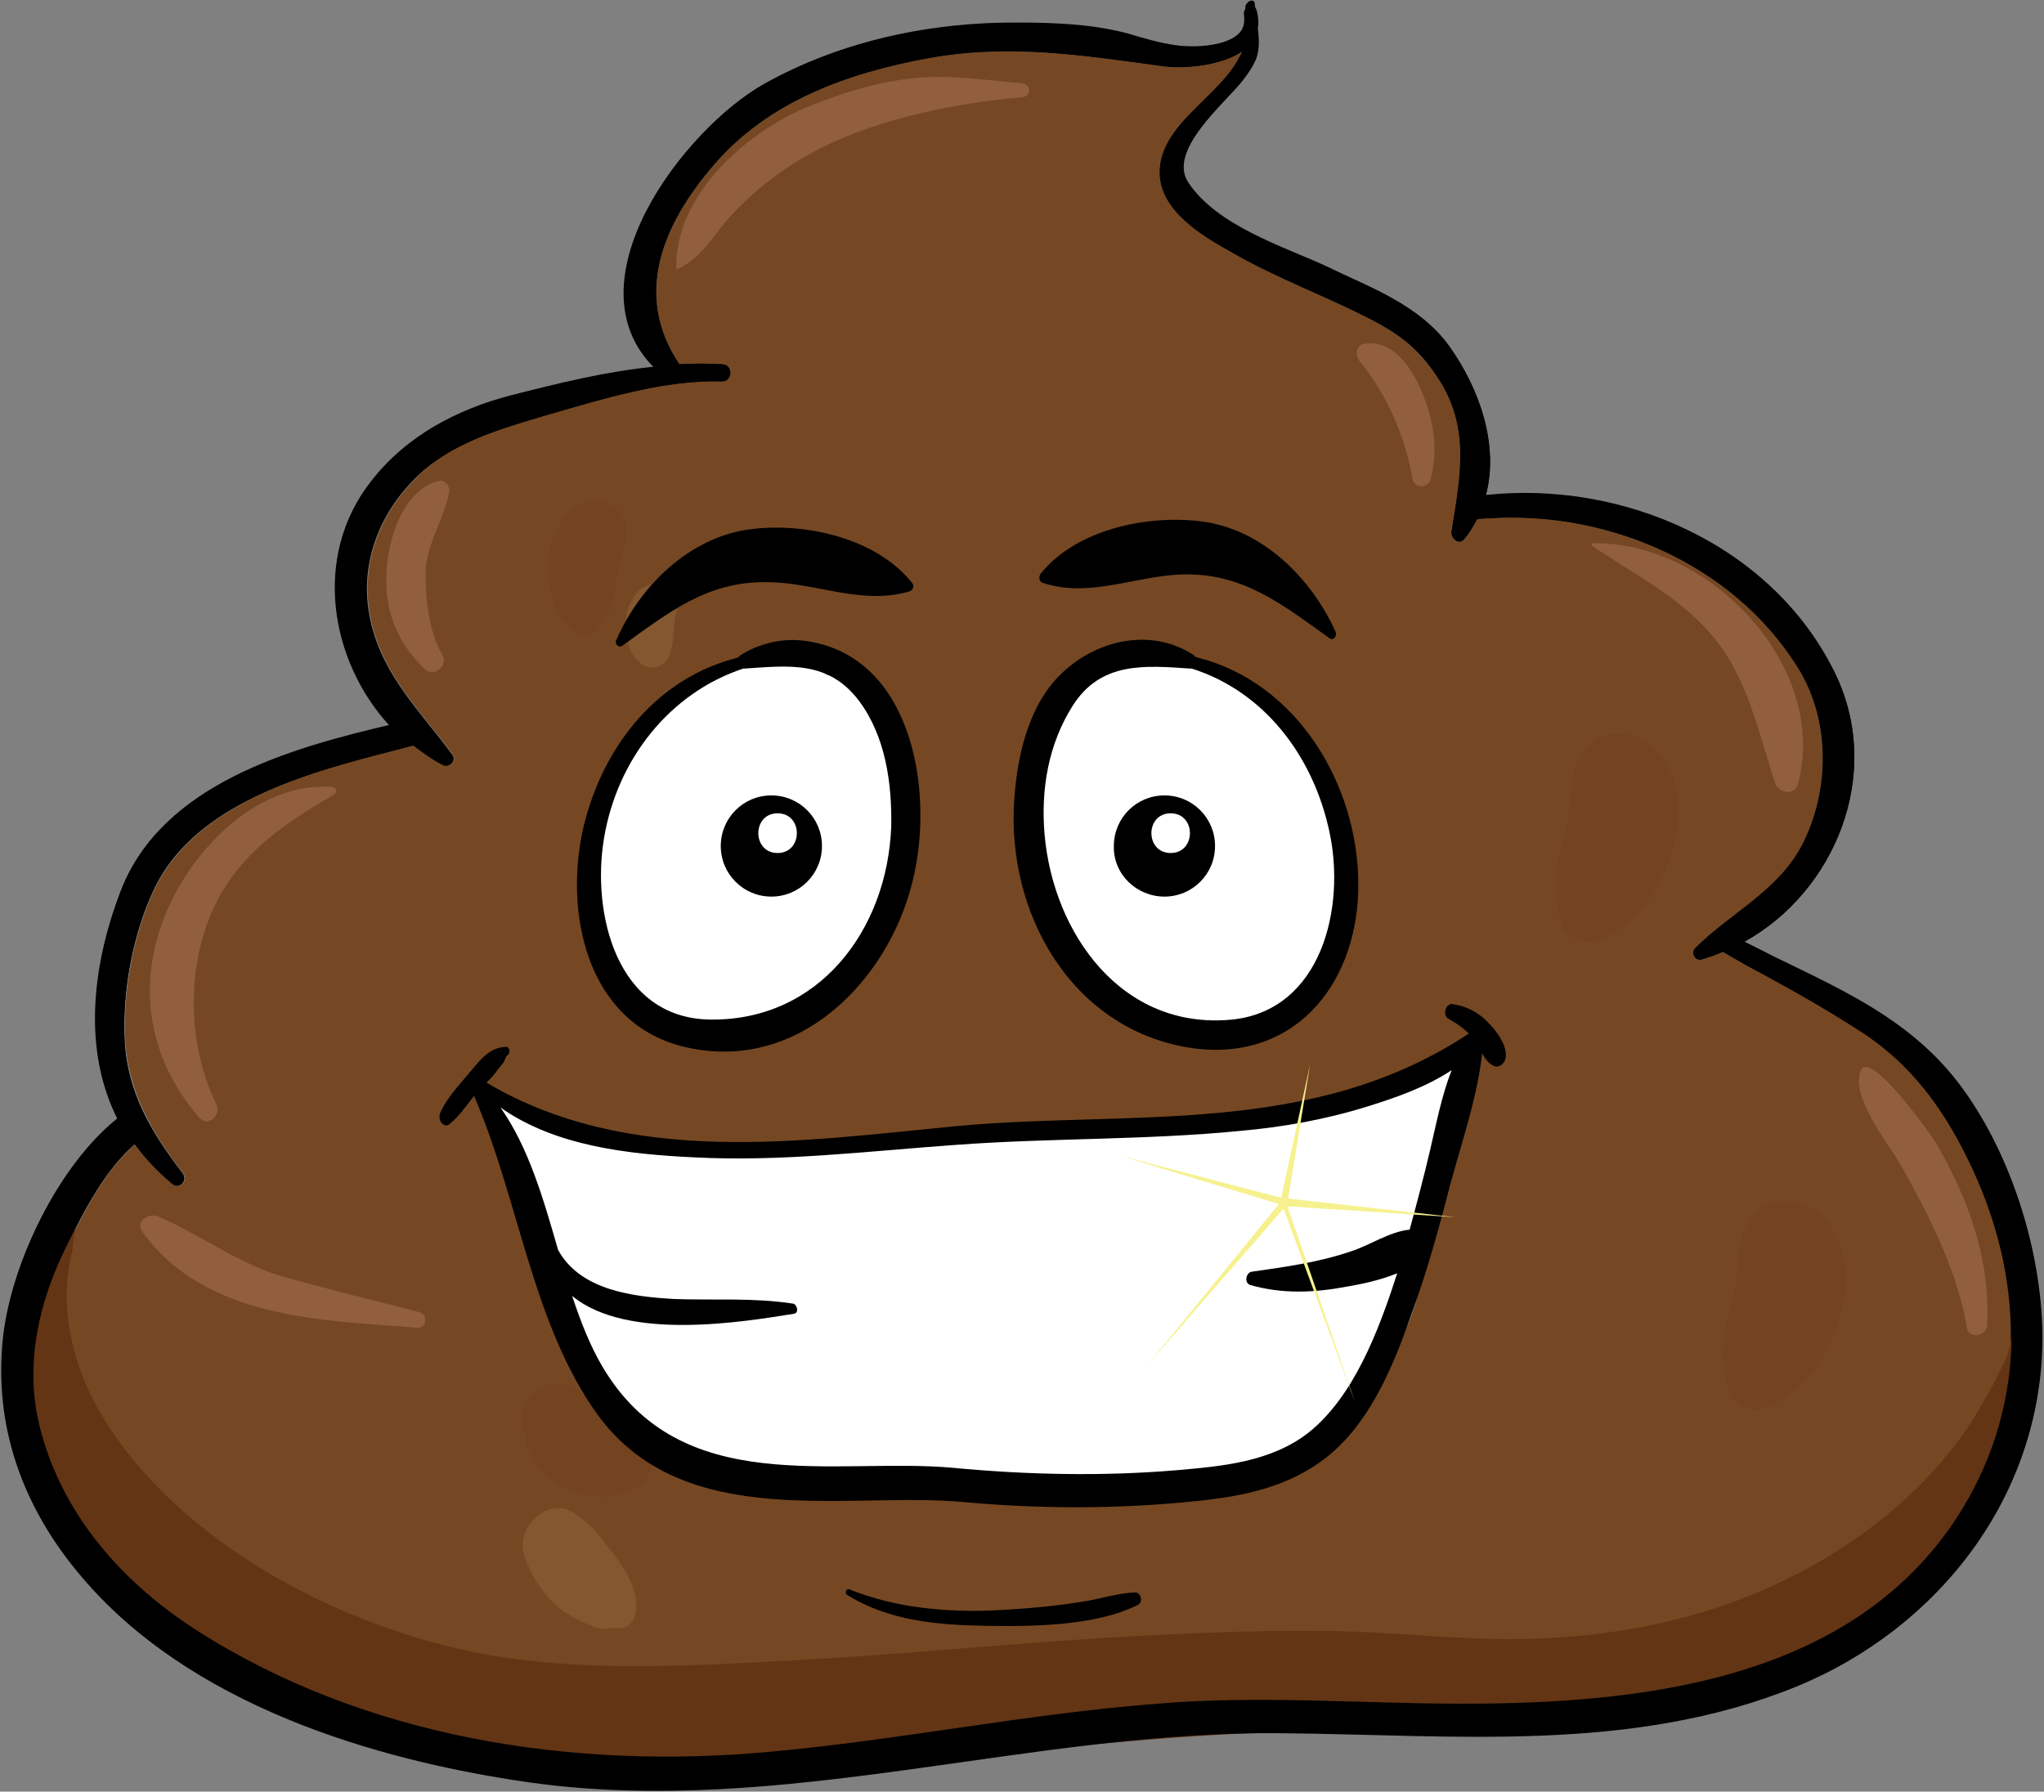
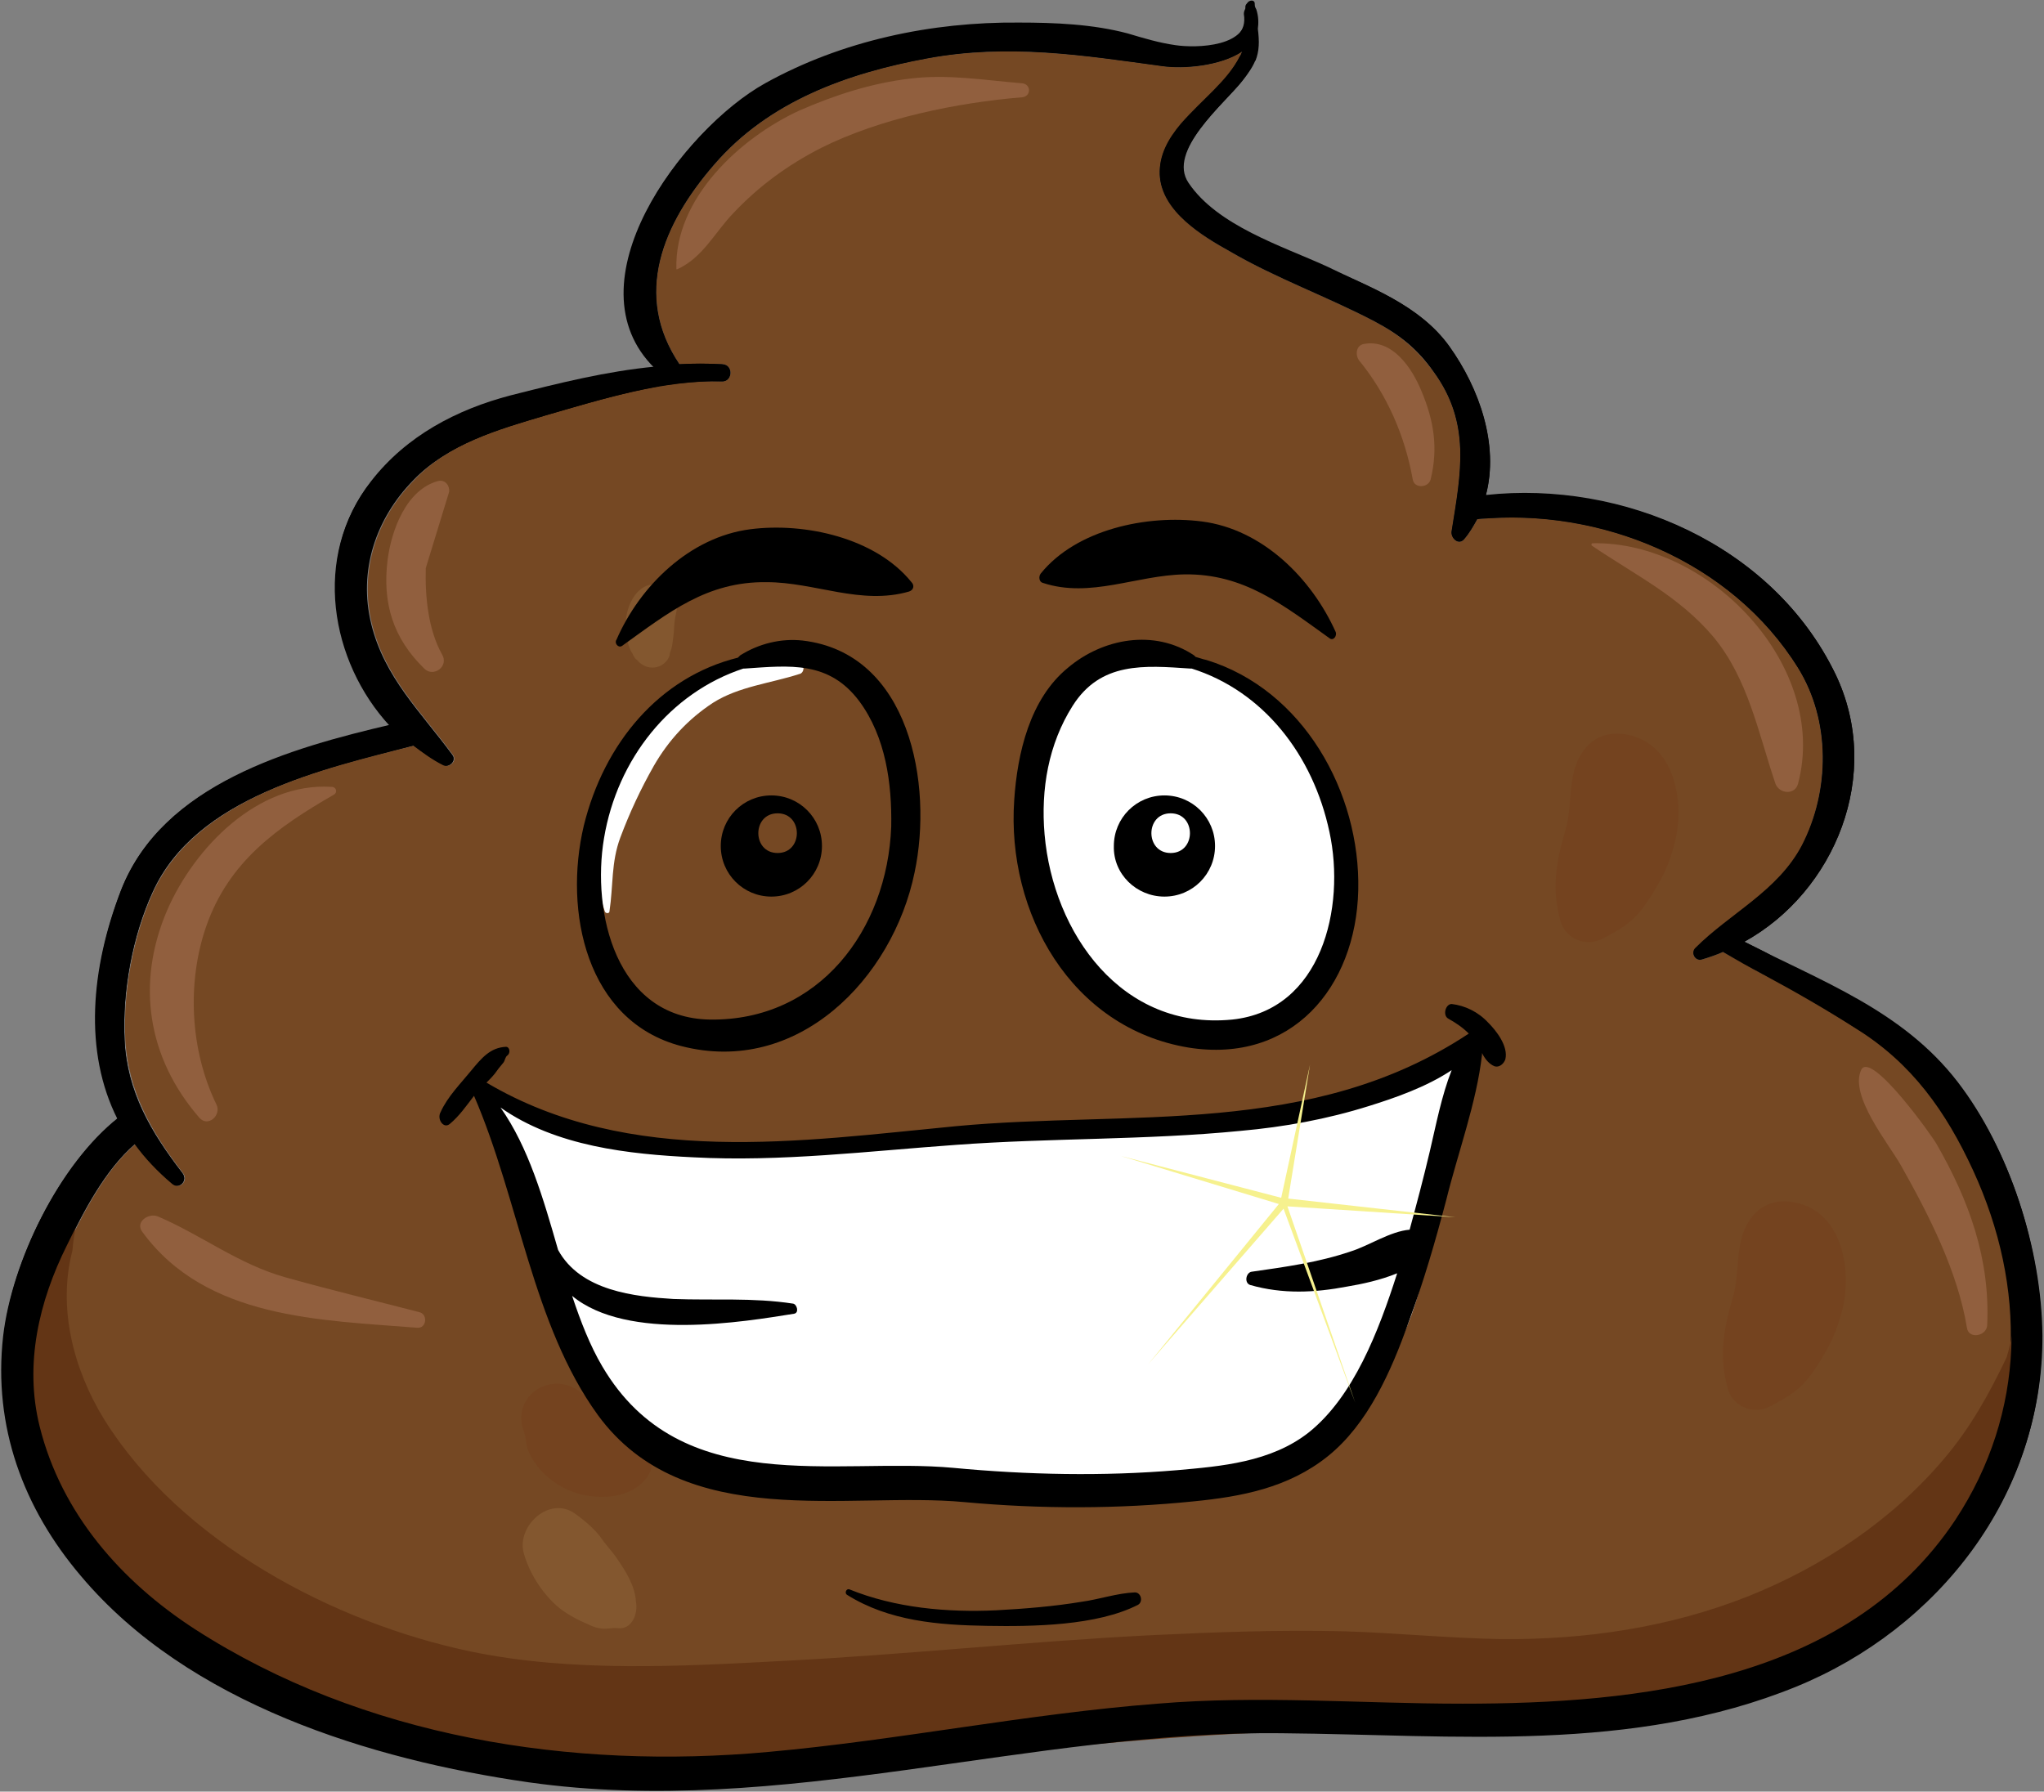
<svg xmlns="http://www.w3.org/2000/svg" enable-background="new 0 0 262.6 230.2" version="1.1" viewBox="0 0 262.6 230.2" xml:space="preserve">
  <rect x="0" y="0" width="262.6" height="230.2" fill="#808080" stroke="none" />
  <g id="Layer_6">
    <g id="XMLID_40_">
      <g>
        <path d="M262.4,171.6c0.1,20.4-13.5,37.6-31.5,44.9c-21.1,8.6-43.9,6.2-66.1,6c-32.4-0.3-64.4,10.9-96.9,6.3     c-20.2-2.8-43.7-10.1-57.5-26.5c-7.3-8.7-11.2-19.2-9.9-30.8c1.1-9.5,7.1-21.9,14.7-27.9c-4.4-8.8-3.4-19.4,0.4-29.3     c5.3-13.6,21.8-18.2,34.6-21.2c-7.7-8.4-10-21.8-2.5-31.3c4.5-5.8,11-9.2,17.9-11c6.3-1.6,12.3-3.1,18.6-3.7l0.5,2.6     c-5,0.9-10,2.4-14.8,3.8c-6,1.7-12.3,3.6-16.9,8.2c-4.8,4.9-7.1,11.6-5.4,18.5C49.3,87,54,91.5,58.1,97c0.6,0.8-0.5,1.7-1.2,1.3     c-1.3-0.7-2.6-1.5-3.8-2.5c-11.5,3-28,6.6-33.5,18.8c-2.6,5.6-3.9,12.8-3.6,19c0.3,6.7,3.4,11.9,7.4,17.1c0.8,1-0.4,2.1-1.3,1.4     c-1.9-1.6-3.5-3.3-4.8-5.1c-3.8,3.3-6.5,8.5-8.7,13c-3.6,7.2-5.5,15.3-3.5,23.3c2.8,11.2,10.5,19.9,19.9,26     c21.7,14,48.5,18,73.7,15.8c16.8-1.5,33.3-4.9,50-6.2c13.1-1,26.1,0,39.2,0c22.3,0,49.4-2.7,63.1-23.4     c9.1-13.8,9.3-30.1,2.4-45.1c-3.5-7.6-7.9-13.7-15-18.2c-3.9-2.5-8-4.7-12-7l1.3-2.3c8.7,4.2,17.4,8.1,23.7,16.1     C258.2,147.7,262.3,160.5,262.4,171.6z" />
        <path d="M253.5,150.4c6.9,15,6.7,31.3-2.4,45.1c-13.8,20.8-40.8,23.4-63.1,23.4c-13.1,0-26.1-1.1-39.2,0     c-16.8,1.3-33.3,4.7-50,6.2c-25.2,2.3-52-1.8-73.7-15.8c-9.4-6.1-17.1-14.8-19.9-26c-2-8-0.1-16.1,3.5-23.3     c2.2-4.5,4.9-9.7,8.7-13c1.3,1.8,2.9,3.5,4.8,5.1c0.9,0.8,2.1-0.4,1.3-1.4c-4-5.2-7-10.4-7.4-17.1c-0.3-6.2,1-13.3,3.6-19     c5.6-12.2,22-15.9,33.5-18.8c1.2,0.9,2.4,1.8,3.8,2.5c0.7,0.4,1.8-0.5,1.2-1.3c-4-5.5-8.7-9.9-10.4-16.8     c-1.7-6.9,0.6-13.6,5.4-18.5C57.6,57,64,55.2,70,53.4c4.8-1.4,9.8-2.9,14.8-3.8c2.7-0.5,5.4-0.7,8-0.6c1.4,0,1.4-2.2,0-2.2     c-1.9-0.1-3.7,0-5.5,0c-6-8.9-2.2-18,4.5-25.7c7-8.1,17.1-11.7,27.3-13.6c10.5-1.9,20-0.4,30.3,1c2.6,0.4,7.4,0,10.2-1.9     c-0.1,0.2-0.2,0.4-0.3,0.7c-1.6,3.2-4.8,5.5-7.6,8.7c-1.6,1.9-2.8,4-2.7,6.5c0.2,4.6,5.6,7.9,9,9.8c6,3.5,12.5,5.8,18.6,9     c3.2,1.7,5.4,3.5,7.6,6.5c4.8,6.6,3.5,13,2.3,20.5c-0.1,0.9,0.9,1.8,1.6,1c0.7-0.8,1.2-1.7,1.7-2.6c0,0,0.1,0,0.1,0     c0.4,0,0.7-0.1,1.1-0.1c15.3-1.1,31.6,5.7,40,19.2c4.2,6.8,4.1,15.8,0.5,22.9c-3.1,5.9-9.2,8.7-13.7,13.2c-0.6,0.6,0,1.6,0.8,1.4     c1-0.3,1.9-0.6,2.8-1c0,0,0.1,0.1,0.1,0.1c1.7,0.9,3.3,1.8,5,2.8c4.1,2.2,8.1,4.5,12,7C245.6,136.6,250,142.8,253.5,150.4z" fill="#754823" />
        <path d="M235.8,86.6c6.2,12.9-0.1,28-11.7,34.4c1.2,0.6,2.5,1.2,3.7,1.9l-1.3,2.3c-1.7-0.9-3.3-1.8-5-2.8c-0.1,0-0.1-0.1-0.1-0.1     c-0.9,0.4-1.8,0.7-2.8,1c-0.8,0.2-1.4-0.8-0.8-1.4c4.5-4.5,10.6-7.3,13.7-13.2c3.6-7,3.8-16-0.5-22.9     c-8.4-13.5-24.7-20.3-40-19.2l-0.1-2.9C208.4,61.8,227.7,69.9,235.8,86.6z" />
        <path d="M186.2,44.5c3.9,5.4,6.4,12.7,4.7,19.1l0.1,2.9c-0.4,0-0.7,0.1-1.1,0.1c0,0-0.1,0-0.1,0c-0.5,0.9-1,1.8-1.7,2.6     c-0.7,0.9-1.8-0.1-1.6-1c1.2-7.5,2.5-13.9-2.3-20.5c-2.2-3-4.4-4.8-7.6-6.5c-6.1-3.2-12.6-5.5-18.6-9c-3.4-2-8.8-5.2-9-9.8     c-0.1-2.5,1.1-4.6,2.7-6.5c2.8-3.2,6-5.5,7.6-8.7l2,0.5c-0.3,0.8-0.9,1.7-1.7,2.7c-2.3,2.9-9.7,9-6.9,13.1     c3.7,5.5,12,8.1,17.7,10.7C175.9,36.9,182.4,39.2,186.2,44.5z" />
        <path d="M161.4,1.2c0.3,0.9,0.3,1.8,0.2,2.5c0.2,1.6,0.2,2.8-0.3,4.1l-2-0.5c0.1-0.2,0.2-0.4,0.3-0.7c-2.8,1.9-7.6,2.2-10.2,1.9     c-10.3-1.4-19.8-3-30.3-1C108.8,9.4,98.7,13,91.7,21.1c-6.6,7.7-10.4,16.8-4.5,25.7c1.8-0.1,3.6-0.1,5.5,0c1.4,0.1,1.4,2.3,0,2.2     c-2.6-0.1-5.3,0.2-8,0.6L84.3,47c-11.1-10.8,3.4-30.4,14-36.3c9.9-5.5,21.4-7.9,32.6-7.8c4.6,0,9.5,0.2,14,1.4     c2,0.6,4,1.2,6.1,1.5c2.6,0.4,9.8,0.3,9-4.3c0-0.3,0-0.5,0.2-0.7c0,0,0,0,0-0.1c-0.1-0.6,0.9-0.9,1-0.3c0,0,0,0.1,0,0.1     C161.2,0.9,161.3,1,161.4,1.2z" />
      </g>
      <g />
    </g>
  </g>
  <g id="Layer_12">
    <path d="M83.8,75.1c1.6-0.1,2.7,0.7,3.1,2.3c0.2,0.7-0.1,1.5-0.2,2.2c-0.1,0.7-0.1,1.5-0.2,2.3   c-0.1,0.5-0.1,1.1-0.3,1.6c0.1-0.5,0.1-0.3-0.1,0.4c0.1-0.4,0-0.3-0.1,0.4c-0.5,1.2-1.8,1.8-3.1,1.3c-0.4-0.2-0.7-0.4-1-0.7   c0.4,0.3,0.3,0.2-0.3-0.3c-0.4-0.6-0.4-0.8-0.2-0.4c-0.2-0.3-0.4-0.6-0.5-0.9c-0.4-1-0.5-2.1-0.5-3.2   C80.4,78.1,81.6,75.3,83.8,75.1z" fill="#90663B" opacity="0.52" />
    <path d="M81.7,205.8c-0.1-2-1.3-3.9-2.4-5.5c-0.4-0.6-0.9-1.2-1.4-1.8c-0.1-0.1-0.2-0.3-0.3-0.4   c0.4,0.6,0.2,0.3-0.6-0.8c-0.9-1.1-2-2-3.1-2.8c-3.3-2.4-7.6,1.6-6.6,5.1c0.7,2.5,2.3,5,4.2,6.7c1.1,1,2.7,1.8,3.6,2.2   c0.7,0.3,1.2,0.6,1.9,0.7c0.8,0.2,1.6-0.1,2.4,0C81.2,209.4,82,207.3,81.7,205.8z" fill="#90663B" opacity="0.52" />
  </g>
  <g id="Layer_11">
    <path d="M230.6,154.5c-2.4-0.5-4.6,0.3-5.9,2.4c-1.9,2.9-1.1,6.7-2.1,9.9c-1.2,4.1-1.8,7.6-0.6,11.7   c0.7,2.3,3.3,3.3,5.4,2.2c2.3-1.2,3.9-2.1,5.5-4.4c1.5-2.2,2.8-4.4,3.5-7C238.1,164.1,237.1,155.8,230.6,154.5z" fill="#74431F" />
    <path d="M209.1,94.4c-2.4-0.5-4.6,0.3-5.9,2.4c-1.9,2.9-1.1,6.7-2.1,9.9c-1.2,4.1-1.8,7.6-0.6,11.7   c0.7,2.3,3.3,3.3,5.4,2.2c2.3-1.2,3.9-2.1,5.5-4.4c1.5-2.2,2.8-4.4,3.5-7C216.6,104,215.6,95.7,209.1,94.4z" fill="#74431F" />
-     <path d="M77.4,64.5c1.5,0.3,2.6,1.3,3,2.8c0.4,2.2-0.9,4.2-1.1,6.4c-0.2,2.8-0.7,4.9-2.4,7.1c-1,1.2-2.7,1.2-3.7,0   c-1.1-1.3-1.9-2.2-2.3-3.9c-0.4-1.7-0.6-3.3-0.5-5C70.7,68.5,73.3,63.7,77.4,64.5z" fill="#74431F" />
    <path d="M82.6,185.1c-0.5-0.7-1.2-1.2-1.9-1.7c-0.2-0.1-1.8-0.9-1.4-0.5c-0.8-0.7-1.6-1.1-2.5-1.7   c0.6,0.4-0.6-0.6-0.7-0.8c-1.2-1.5-2.7-2.7-4.8-2.6c-2.8,0.1-4.9,2.7-4.2,5.5c0.1,0.2,0.3,1,0.4,1.3c0,0.2,0.1,0.5,0.1,0.8   c0.1,0.6,0.3,1.2,0.6,1.7c0.9,1.7,2.4,3.1,4.1,4c2.8,1.6,8.5,2.1,10.9-1.4C84.3,188,83.7,186.5,82.6,185.1z" fill="#74431F" />
  </g>
  <g id="Layer_10">
    <path d="M260.1,169.8c-0.2-2.9-0.1-6.3-0.7-9.2c0.3,4.6-0.3,9.3-1.6,13.8c-2.2,4.6-4.6,9-8.1,13.1   c-6.7,7.9-15.6,13.8-25.1,17.6c-10.1,4-20.9,5.6-31.7,5.5c-6.7-0.1-13.5-0.8-20.2-1c-8.3-0.2-16.5,0.1-24.8,0.5   c-15.8,0.8-31.5,2.5-47.2,3.3c-13.1,0.7-27.2,1.5-40.2-1.2c-17.7-3.7-37.3-14.1-47.1-29.8c-4-6.5-6-14.4-4.1-21.7   c0.2-2.4,0.7-4.7,1.6-6.9c-0.4-0.7-1-1.1-1.7-1.3c-6.4,9.3-10.5,23.9-6,35c3,6.1,7.6,11.6,12.5,16.1c14.9,13.7,34.8,22,54.9,23.6   c31.6,2.6,63.1-3.7,94.6-4.7c13.3-0.4,26.6,1.4,39.8-0.1c6.3-0.8,12.5-2.2,18.4-4.3c0.7-0.8,1.6-1.5,2.8-2   c12.7-4.7,25.4-12.5,31.1-25.2C260,184.2,260.7,176.8,260.1,169.8z" fill="#633515" />
    <path d="M42.6,101.1c-9.5-0.6-17.6,7.8-21.1,15.8c-4.1,9.5-2.5,19.1,4.1,26.7c1.1,1.3,2.9-0.3,2.2-1.7   c-3.4-7-3.8-15.7-1.3-22.9c2.9-8.3,9.1-12.7,16.4-16.9C43.4,101.8,43.2,101.1,42.6,101.1z" fill="#915F3E" />
    <path d="M53.9,168.6c-5.8-1.5-11.6-2.9-17.3-4.5c-6-1.7-10.7-5.4-16.3-7.8c-1.2-0.5-3,0.7-2,2   c8.2,11.2,22.9,11.3,35.3,12.3C54.8,170.7,55,168.9,53.9,168.6z" fill="#915F3E" />
-     <path d="M57.7,63.2c0.1-0.8-0.5-1.6-1.4-1.4c-4.1,1.1-6,6.3-6.5,10.1c-0.7,5.6,0.7,10.1,4.7,14   c1.2,1.2,3.2-0.3,2.3-1.8c-1.8-3.2-2.2-7.5-2.1-11.1C55,69.5,57.1,66.6,57.7,63.2z" fill="#915F3E" />
+     <path d="M57.7,63.2c0.1-0.8-0.5-1.6-1.4-1.4c-4.1,1.1-6,6.3-6.5,10.1c-0.7,5.6,0.7,10.1,4.7,14   c1.2,1.2,3.2-0.3,2.3-1.8c-1.8-3.2-2.2-7.5-2.1-11.1z" fill="#915F3E" />
    <path d="M204.6,69.8c-0.1,0-0.2,0.2-0.1,0.3c5.6,3.8,11.2,6.5,15.6,11.7c4.5,5.4,5.8,12.4,8,18.9   c0.5,1.3,2.5,1.5,2.9,0C235,85.6,219.6,69.5,204.6,69.8z" fill="#915F3E" />
    <path d="M182.6,50.2c-1.2-2.9-3.7-6.7-7.4-6c-1,0.2-1.1,1.4-0.6,2.1c3.6,4.4,5.9,9.7,6.9,15.3c0.2,1.2,2,1.1,2.3,0   C184.8,57.5,184.2,54,182.6,50.2z" fill="#915F3E" />
    <path d="M248.8,147c-0.4-0.8-8.5-12.2-9.7-9.5c-1.5,3.3,3.5,9.4,5.1,12.2c3.6,6.4,7.3,13.6,8.5,20.9   c0.2,1.5,2.5,1.1,2.6-0.3C255.7,161.8,253,154.3,248.8,147z" fill="#915F3E" />
    <path d="M131.3,10.7c-4.9-0.4-9.5-1.2-14.4-0.6c-5,0.6-9.6,2.1-14.2,4.1c-7.6,3.5-16.1,11.3-15.8,20.4   c0,0,0,0,0.1,0c3.3-1.5,4.8-4.7,7.2-7.2c3.3-3.5,7-6.2,11.3-8.4c7.6-3.8,17.4-5.8,25.8-6.5C132.5,12.4,132.5,10.8,131.3,10.7z" fill="#915F3E" />
  </g>
  <g id="Layer_6_copy">
    <path d="M251.5,139c-7.1-9.2-17.5-12.9-27.4-18c11.6-6.4,17.9-21.5,11.7-34.4c-8.1-16.7-27.4-24.9-44.9-23   c1.7-6.5-0.9-13.7-4.7-19.1c-3.8-5.3-10.3-7.7-15.9-10.2c-5.7-2.6-13.9-5.2-17.7-10.7c-2.8-4.1,4.6-10.2,6.9-13.1   c2.2-2.8,2.4-4.3,2-6.8c0.1-0.7,0.1-1.5-0.2-2.5c-0.1-0.2-0.2-0.3-0.3-0.4c0,0,0-0.1,0-0.1c-0.1-0.7-1.1-0.4-1,0.3c0,0,0,0,0,0.1   c-0.1,0.2-0.2,0.4-0.2,0.7c0.8,4.6-6.5,4.7-9,4.3c-2.1-0.3-4.1-1-6.1-1.5c-4.5-1.2-9.3-1.4-14-1.4c-11.2-0.1-22.7,2.4-32.6,7.8   c-10.6,5.8-25.1,25.4-14,36.3c-6.3,0.6-12.3,2.1-18.6,3.7c-6.9,1.8-13.3,5.2-17.9,11c-7.5,9.5-5.2,23,2.5,31.3   c-12.8,2.9-29.3,7.5-34.6,21.2c-3.8,9.9-4.8,20.6-0.4,29.3c-7.6,6-13.6,18.4-14.7,27.9c-1.3,11.6,2.6,22.1,10,30.8   c13.8,16.4,37.3,23.6,57.5,26.5c32.5,4.6,64.4-6.7,96.9-6.3c22.2,0.2,44.9,2.6,66-6c18.1-7.4,31.7-24.5,31.5-44.9   C262.3,160.5,258.2,147.7,251.5,139z M187.9,218.9c-13.1,0-26.1-1.1-39.2,0c-16.8,1.3-33.3,4.7-50,6.2c-25.2,2.3-52-1.8-73.7-15.8   c-9.4-6.1-17.1-14.8-19.9-26c-2-8-0.1-16.1,3.5-23.3c2.2-4.5,4.9-9.7,8.7-13c1.3,1.8,2.9,3.5,4.8,5.1c0.9,0.8,2.1-0.4,1.3-1.4   c-4-5.2-7.1-10.4-7.4-17.1c-0.3-6.2,1-13.3,3.6-19c5.6-12.3,22-15.8,33.5-18.8c1.2,0.9,2.4,1.8,3.8,2.5c0.7,0.4,1.8-0.5,1.2-1.3   c-4-5.5-8.7-9.9-10.4-16.8c-1.7-6.9,0.6-13.6,5.4-18.5C57.6,57,64,55.2,70,53.4c7.3-2.1,15.2-4.6,22.8-4.4c1.4,0,1.4-2.2,0-2.2   c-1.9-0.1-3.7-0.1-5.5,0c-6-8.9-2.2-18,4.5-25.7c7-8.1,17.1-11.7,27.3-13.6c10.5-1.9,20-0.4,30.3,1c2.6,0.4,7.4,0,10.2-1.9   c-1.5,3.6-4.9,6-7.9,9.4c-1.6,1.9-2.8,4-2.7,6.5c0.2,4.7,5.6,7.9,9,9.8c6,3.5,12.5,5.8,18.6,9c3.2,1.7,5.5,3.5,7.6,6.5   c4.8,6.6,3.5,13,2.3,20.5c-0.1,0.9,0.9,1.8,1.6,1c0.7-0.8,1.2-1.7,1.7-2.6c0,0,0.1,0,0.1,0c15.6-1.5,32.5,5.3,41.1,19.1   c4.2,6.8,4.1,15.8,0.5,22.8c-3.1,5.9-9.2,8.7-13.7,13.2c-0.6,0.6,0,1.6,0.8,1.4c1-0.3,1.9-0.6,2.8-1c0,0,0.1,0.1,0.2,0.1   c5.7,3.2,11.5,6.2,17,9.7c7.1,4.5,11.5,10.6,15,18.2c6.9,15,6.7,31.3-2.4,45.1C237.3,216.2,210.3,218.9,187.9,218.9z" />
  </g>
  <g id="Layer_8" />
  <g id="smily_color">
    <path d="M157.1,87.3c-7.5-4.7-16.5-4-19.8,3.1c-9.8,15.5-1.5,41,18.5,42.6   c10.8,0.9,16.3-8.2,17.1-17.8C173.9,103.7,166.5,93.1,157.1,87.3z" fill="#FFFFFF" stroke="#FFFFFF" stroke-miterlimit="10" />
-     <path d="M113.4,96.3c-0.8-3.2-3.1-8.9-7.3-9.1c-1.8-1.3-3.9-1.6-6.1-1.2   c-0.9-0.5-1.9-0.6-2.9-0.1c-6.2,3.2-11.8,5.8-15.8,11.6c-2.2,3.1-3.1,6.5-3.3,10c-0.7,0.5-1.2,1.3-1.1,2.3c0.1,1.5,0.3,3.1,0.5,4.5   c0,0.1,0,0.2,0,0.3c0.2,4.8,1,8.3,4.3,12c3.3,3.7,8,5.7,12.9,5.1c9.1-1.1,16.6-10,18.6-18.4C114.5,107.8,114.8,101.7,113.4,96.3z" fill="#FFFFFF" stroke="#FFFFFF" stroke-miterlimit="10" />
    <path d="M184.9,138.1c-0.3,0-0.7,0-1,0.2c-1.4,0.9-2.8,1.7-4.3,2.5c-7.1-0.9-14.3,2.3-21.2,3.7   c-3.9,0.8-8.3,0-12.2,0c-4.6,0-9.2,0.4-13.7,0.9c-8.4,0.9-16.7,1.9-25.1,2.5c-4.5,0.3-9,0.4-13.5,0.1c-2.1-0.1-4.1-0.1-6,0.3   c-1.4-0.3-2.9-0.3-4.3,0c-1-0.4-2.1-0.7-3.1-1.1c-2.4-0.8-4.5-1-6.8-0.7c-1.4-0.8-2.8-1.4-4.3-2c-1.7-0.7-3.1-1.7-4.6-2.6   c-1.5-0.9-2.6,1-1.7,2.2c0.6,0.8,1.2,1.4,1.9,1.9c-0.5,0.5-0.6,1.4-0.3,2.1c0.6,1.3,1.5,2.5,2.3,3.7c-0.2,0.7-0.3,1.6,0.1,2.6   c0.8,2.2,1,4.7,1.6,7c0.8,3.2,3.6,6.3,5.1,9.3c2.6,5.2,4.8,10.3,9.7,13.8c12.2,8.8,28.9,5.1,42.8,6c12.9,0.9,26.5,2.6,39-2.3   c3.1-1.2,6.5-3,8.1-6.1c1.4-2.6,3.4-4.6,5-7.1c3.8-5.9,5.3-13.9,6.1-20.8c0.1-1,0-1.9-0.3-2.8c0.6-1.2,1-2.5,1.1-3.9   c0.2-0.8,0.4-1.6,0.6-2.5c0.5-2,1.5-3.8,2.1-5.8C188.2,137.6,185.9,136.6,184.9,138.1z" fill="#FFFFFF" />
    <path d="M102.7,85.3c-15.6-2.1-29.6,17.9-25,31.8c0.1,0.3,0.6,0.3,0.6,0c0.5-3.3,0.2-6.3,1.4-9.5   c1.2-3.2,2.6-6.2,4.3-9.2c1.9-3.3,4.4-6,7.6-8.1c3.3-2.1,7.4-2.5,11.1-3.7C103.3,86.5,103.5,85.4,102.7,85.3z" fill="#FFFFFF" />
  </g>
  <g id="smily_top">
    <path d="M87.5,134.4c15,3.9,27.2-8.7,30-22.3c2.4-11.3-0.6-28.2-14.4-29.8c-2.8-0.3-5.6,0.4-8,1.9c-0.1,0.1-0.2,0.2-0.3,0.3   c-10.1,2.5-17.2,11-19.8,21.6C72.4,117.1,75.3,131.2,87.5,134.4z M77.6,107.7c1.7-10.2,8.5-18.7,17.9-21.8c0.1,0,0.1,0,0.2,0   c5.8-0.4,10.8-1,14.7,4.2c3.4,4.6,4.2,10.6,4.1,16.1c-0.5,13.3-9.3,25-23.3,24.8C79.1,130.8,76,117.2,77.6,107.7z" />
    <path d="M152.7,134.6c13.2,2.1,21.5-7.7,21.8-20.2c0.3-12.6-7.1-25.8-19.5-29.6c-0.5-0.1-1-0.3-1.4-0.4c-0.1-0.1-0.1-0.1-0.2-0.2   c-5.1-3.4-11.7-2.2-16.2,1.6c-4.9,4-6.5,11-6.9,17C129.3,117.3,137.6,132.1,152.7,134.6z M137.8,90.7c3.6-5.7,9.2-5.2,15.1-4.8   c0.1,0,0.1,0,0.2,0c9.2,2.9,15.6,11.1,17.7,21c2.1,9.7-1,22.9-12.5,24.1c-14.2,1.4-23-11.1-24.1-23.8   C133.7,101.4,134.7,95.6,137.8,90.7z" />
    <path d="M99.1,115.2c3.6,0,6.5-2.9,6.5-6.5c0-3.6-2.9-6.5-6.5-6.5c-3.6,0-6.5,2.9-6.5,6.5C92.6,112.3,95.5,115.2,99.1,115.2z    M99.9,104.5c3.3,0,3.3,5.1,0,5.1C96.6,109.6,96.6,104.5,99.9,104.5z" />
    <path d="M149.6,115.2c3.6,0,6.5-2.9,6.5-6.5c0-3.6-2.9-6.5-6.5-6.5c-3.6,0-6.5,2.9-6.5,6.5C143,112.3,146,115.2,149.6,115.2z    M150.4,104.5c3.3,0,3.3,5.1,0,5.1C147.1,109.6,147.1,104.5,150.4,104.5z" />
    <path d="M152.2,73.8c7.6-0.1,12.6,3.9,18.6,8.2c0.5,0.4,1-0.3,0.8-0.8c-3.1-6.9-9.4-13.2-17.2-14.2c-7-0.9-16.1,1-20.7,6.7   c-0.3,0.4-0.2,1.1,0.3,1.2C140.1,76.9,146,73.9,152.2,73.8z" />
    <path d="M79.9,83c6-4.3,10.9-8.3,18.6-8.2c6.2,0,12.1,3,18.3,1.2c0.6-0.2,0.7-0.8,0.3-1.2c-4.6-5.7-13.7-7.7-20.7-6.8   c-7.8,1-14.2,7.3-17.2,14.2C78.9,82.6,79.4,83.3,79.9,83z" />
    <path d="M57.8,144.4c1.2-1,2.1-2.3,3.1-3.6c5.8,13.4,7.5,29.4,15.9,41c11.1,15.2,32.2,9.8,47.1,11.2c9.8,0.9,19.7,0.9,29.5-0.1   c6-0.6,12.1-1.7,17.2-5.8c5.1-4.1,8.1-10.8,10.4-17.3c1.9-5.1,3.4-10.3,4.8-15.6c1.5-6.1,3.9-12.5,4.6-18.7c0-0.1,0-0.2,0-0.2   c0.4,0.8,0.9,1.4,1.6,1.7c0.6,0.2,1.2-0.3,1.4-0.9c0.4-1.7-1.2-3.7-2.2-4.7c-1.3-1.4-3-2.2-4.7-2.4c-0.8,0-1.2,1.5-0.4,1.9   c0.9,0.5,1.8,1.1,2.6,1.9c-20.2,13.4-43.6,9.8-65.9,11.9c-19.8,1.9-41.9,5.3-60.3-5.6c0.5-0.5,1-1,1.4-1.6c0.2-0.3,0.5-0.6,0.8-1   c0.2-0.3,0.2-0.7,0.5-0.9c0.4-0.3,0.3-1.1-0.2-1.1c-2,0.1-3.1,1.4-4.5,3.1c-1.3,1.6-3,3.3-3.9,5.3C56.1,143.8,57,145.1,57.8,144.4z    M89.1,148.7c11.2,0.6,22.5-0.8,33.7-1.6c12.2-0.9,24.4-0.6,36.6-1.8c5.6-0.5,11.1-1.5,16.5-3.2c3.2-1,7.3-2.4,10.6-4.6   c-1.3,3.3-2,7-2.8,10.4c-0.8,3.4-1.7,6.8-2.6,10.1c-2.5,0.2-5.3,2.1-7.6,2.8c-4.1,1.4-8.5,2-12.7,2.6c-0.7,0.1-1,1.4-0.2,1.7   c4.2,1.2,8.3,1,12.5,0.2c1.8-0.3,4.2-0.8,6.4-1.7c-2.4,7.5-5.6,15.8-11.3,20.4c-4.9,3.9-11.4,4.4-17,4.9   c-9.5,0.8-19.2,0.6-28.7-0.3c-15.2-1.4-35,4.1-45.1-13c-1.6-2.7-2.8-5.8-3.9-9.1c7.1,5.9,22.2,3.3,28.5,2.3   c0.7-0.1,0.4-1.2-0.1-1.3c-5.2-0.8-10.2-0.4-15.4-0.6c-4.9-0.3-11.9-1-14.8-6.3c-1.9-6.6-3.8-13.2-7.4-18.3   C71.4,147.3,80.8,148.3,89.1,148.7z" />
    <g>
      <path d="M108.8,204.9c5.4,3.4,11.8,3.9,18,4c5.9,0.1,14.1,0,19.4-2.7c0.7-0.4,0.4-1.6-0.4-1.6c-2.3,0.1-4.6,0.9-6.8,1.2    c-3.6,0.6-7.3,0.9-11,1.1c-6.3,0.3-13-0.3-18.9-2.7C108.7,204.1,108.5,204.7,108.8,204.9L108.8,204.9z" />
    </g>
    <polygon fill="#F6F18E" points="168.3,136.8 165.5,154 187,156.4 165.4,155 174.1,180.2 164.9,155.3 147.5,175.3 164.3,154.7    143.9,148.5 164.6,153.9  " />
  </g>
</svg>